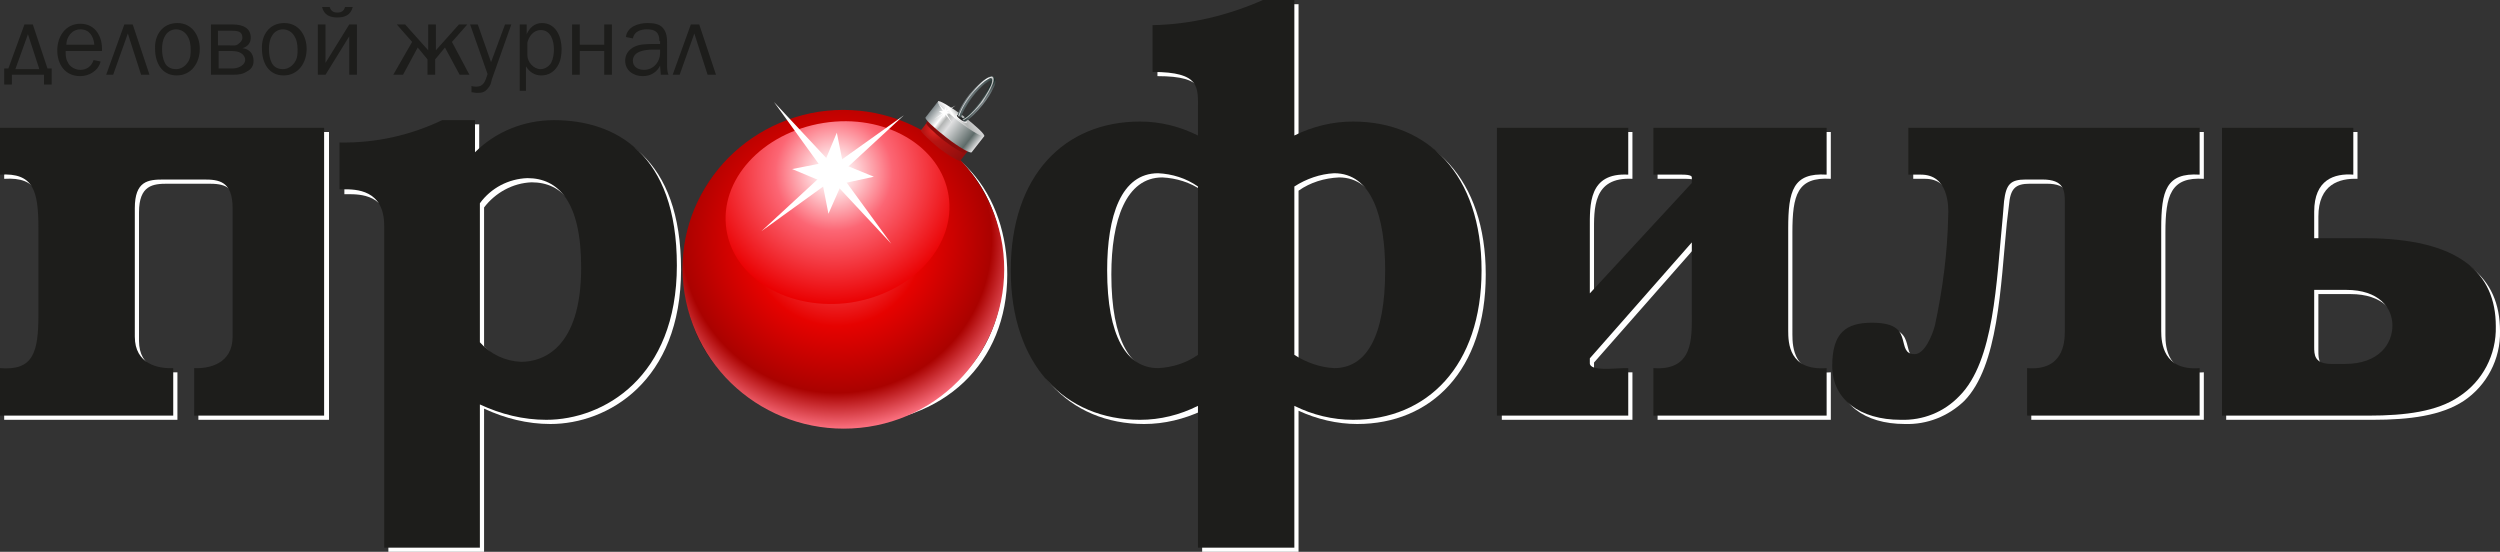
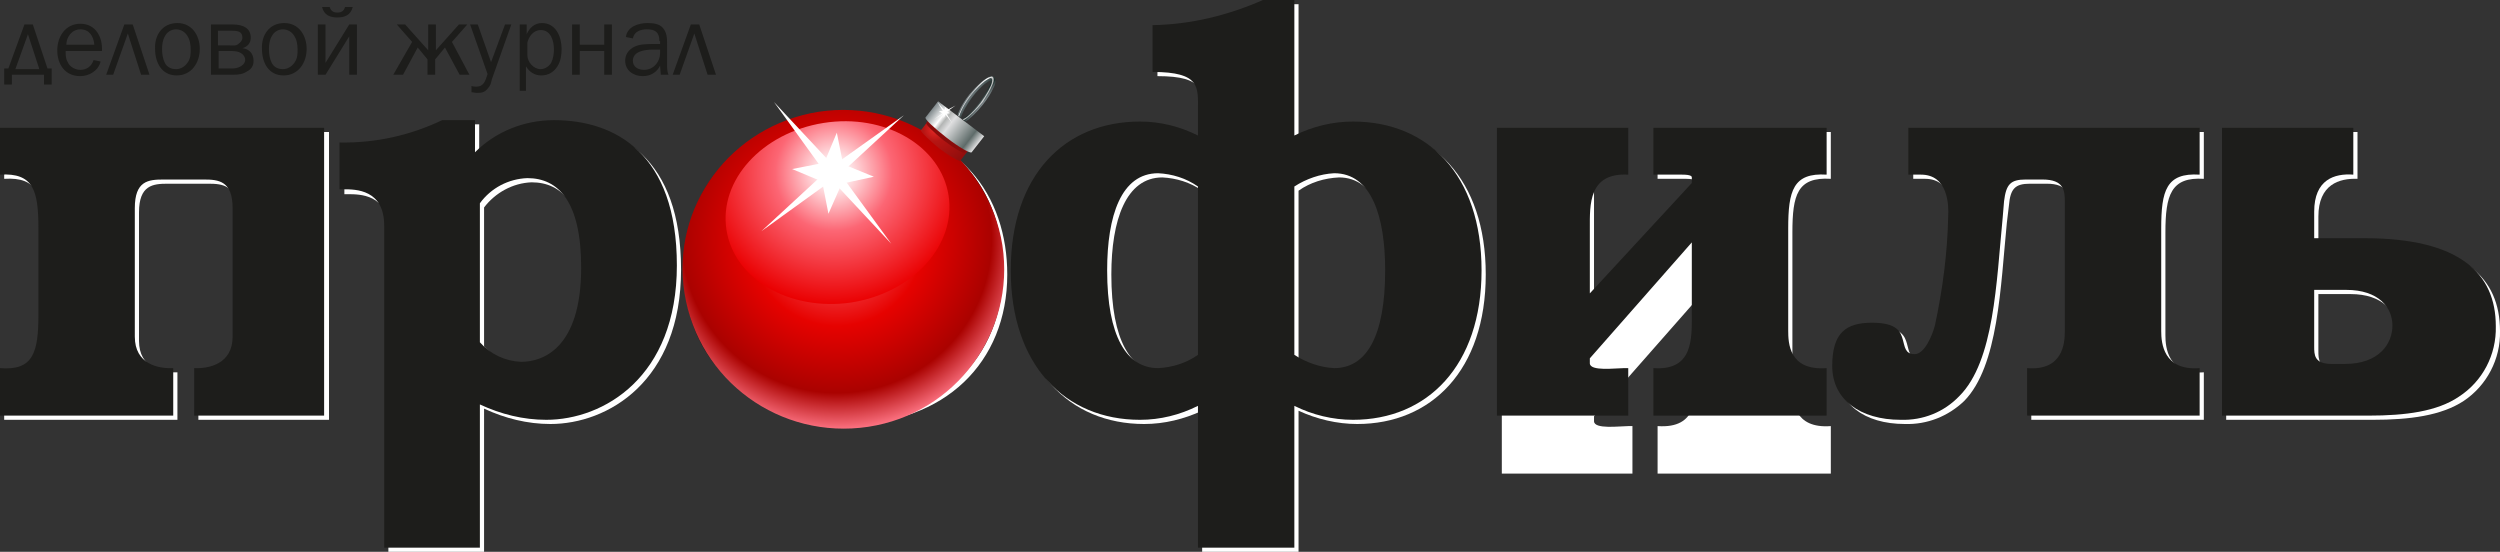
<svg xmlns="http://www.w3.org/2000/svg" version="1.1" id="Слой_1" x="0px" y="0px" viewBox="0 0 357.9 79" style="enable-background:new 0 0 357.9 79;" xml:space="preserve">
  <rect x="0" y="0" width="357.9" height="79" fill="#333333" stroke="none" />
  <style type="text/css">
	.st0{fill:#FFFFFF;}
	.st1{fill:#1D1D1B;}
	.st2{fill-rule:evenodd;clip-rule:evenodd;fill:url(#SVGID_1_);}
	.st3{fill:url(#SVGID_2_);}
	.st4{fill-rule:evenodd;clip-rule:evenodd;fill:url(#SVGID_3_);}
	.st5{fill:#890C0B;}
	.st6{fill:url(#SVGID_4_);}
	.st7{fill:url(#SVGID_5_);}
	.st8{fill:url(#SVGID_6_);}
	.st9{fill:url(#SVGID_7_);}
	.st10{fill:url(#SVGID_8_);}
	.st11{fill:url(#SVGID_9_);}
</style>
  <title>Монтажная область 3</title>
  <path class="st0" d="M144.2,39.3c0,12.6-9,21.4-22.8,21.4s-22.9-8.8-22.9-21.4c0-10.9,6.6-21.5,22.9-21.5S144.2,28.3,144.2,39.3   M129.4,39.6c0-5.5-0.7-14.4-8.2-14.4s-7.9,8.7-7.9,14.4s1,13.7,7.9,13.7C128.1,53.3,129.4,42.9,129.4,39.6" />
  <path class="st0" d="M315.5,25.6c-4.7-0.3-5.5,2.3-5.5,7.7V48c0,1.7,0.3,5.7,5.5,5.3v6.8h-24.7v-6.8c5.1,0.4,5.4-3.5,5.4-5.3V29.6  c0-1.7-0.1-3.3-3.2-3.3h-2.4c-2.1,0-2.8,0.7-3,3.1l-0.3,2.5c-0.9,9.1-1.2,20.5-6.1,25.5c-2.3,2.2-5.3,3.4-8.5,3.3  c-5.8,0-9.7-2.9-9.7-7.7c0-3.3,1.9-6.2,5.6-6.2s4.1,1.4,4.4,2.4s0.3,2.1,1.7,2.1s2.5-2.5,2.9-4.1c1.2-5.1,1.8-10.3,1.9-15.6  c0.1-1.6,0-6-3.9-6h-1.7v-6.7h41.6L315.5,25.6z" />
  <path class="st0" d="M0.6,18.9v6.7c4.8-0.3,5.5,2.3,5.5,7.7v12.3c0,5.4-0.7,8.1-5.5,7.7v6.8h24.8v-6.8c-2.2,0.1-5.5-0.6-5.5-4.5  V30.4c0-3.9,2-4.1,4.1-4.1h5.8c2.1,0,4.1,0.2,4.1,4.1v18.4c0,3.9-3.4,4.6-5.5,4.5v6.8h18.7V18.9H0.6z" />
  <path class="st0" d="M339.1,34.7h-7.2V31c0-4.6,3-5.5,5.6-5.4v-6.7h-18.8v41.2h21c5.3,0,9.8-0.6,13-2.7c3.3-2.2,5.3-6,5.2-10  C357.9,39.7,352.7,34.7,339.1,34.7 M336.3,52.7h-1.9c-2.5,0-2.5-1.2-2.5-2.5v-8.1h4.6c4.6,0,6.6,2.5,6.6,5.1S341.3,52.7,336.3,52.7" />
-   <path class="st0" d="M256.6,33.3c0-5.4,0.7-8,5.5-7.7v-6.7h-24.8v6.7h4.1c1.4,0,1.4,0.4,1.4,0.4v0.9l-14.6,15.7v-9.3  c0-3.4-0.2-8,5.5-7.7v-6.7H215v41.2h18.7v-6.8h-0.6c-1.2,0-4.9,0.5-4.9-0.7v-0.7l14.6-16.6v10.3c0,3.5,0.3,8.1-5.5,7.7v6.8h24.8  v-6.8c-5.3,0.4-5.5-3.6-5.5-5.4V33.3z" />
+   <path class="st0" d="M256.6,33.3c0-5.4,0.7-8,5.5-7.7v-6.7h-24.8v6.7h4.1c1.4,0,1.4,0.4,1.4,0.4v0.9l-14.6,15.7v-9.3  v-6.7H215v41.2h18.7v-6.8h-0.6c-1.2,0-4.9,0.5-4.9-0.7v-0.7l14.6-16.6v10.3c0,3.5,0.3,8.1-5.5,7.7v6.8h24.8  v-6.8c-5.3,0.4-5.5-3.6-5.5-5.4V33.3z" />
  <path class="st0" d="M69.3,58.5c3,1.4,6.2,2.2,9.5,2.2c8.2,0,18.7-6.1,18.7-22.1s-8.8-20.8-17.6-20.8c-4.2,0-8.3,1.6-11.3,4.6v-4.6  h-4.7c-4.5,2.2-9.5,3.3-14.6,3.2v6.8h0.5c1.7,0,5.8,0,5.8,5.1V79h13.7V58.5z M69.3,29.7c1.6-2.1,4.1-3.5,6.8-3.6  c4.4,0,7.7,3.3,7.7,12.8c0,11.7-5.5,13.5-8.6,13.5c-2.3-0.1-4.4-1.1-5.9-2.8V29.7z" />
  <path class="st0" d="M194.3,60.7c10.6,0,18.4-7.7,18.4-21.4S205,18,194.3,18c-2.9,0-5.8,0.7-8.4,2V0.6h-4.5  c-4.9,2.2-10.3,3.5-15.7,3.6v6.7c6.9,0,6.4,2.2,6.4,5.5V20c-2.6-1.3-5.4-2-8.3-2c-10.8,0-18.5,7.7-18.5,21.3s7.8,21.4,18.5,21.4  c2.9,0,5.7-0.7,8.3-1.9V79h13.8V58.8C188.5,60,191.4,60.7,194.3,60.7 M185.9,27.3c1.7-1.2,3.7-1.8,5.8-1.9c5.2,0,7.3,6.1,7.3,13.9  c0,9.5-2.8,14-7.3,14c-2.1-0.1-4.1-0.7-5.8-1.9V27.3z M172.1,51.4c-1.7,1.2-3.7,1.8-5.7,1.9c-4.5,0-7.3-4.5-7.3-14  c0-7.8,2.1-13.9,7.3-13.9c2,0.1,4,0.7,5.7,1.9V51.4z" />
  <path class="st1" d="M143.6,38.7c0,12.6-9,21.4-22.9,21.4s-22.8-8.8-22.8-21.4c0-10.9,6.6-21.5,22.8-21.5S143.6,27.6,143.6,38.7   M128.8,39c0-5.5-0.8-14.4-8.2-14.4s-7.9,8.7-7.9,14.4s1,13.7,7.9,13.7S128.8,42.3,128.8,39" />
  <path class="st1" d="M314.9,25c-4.8-0.3-5.5,2.3-5.5,7.7v14.7c0,1.7,0.3,5.7,5.5,5.3v6.8h-24.7v-6.8c5.1,0.4,5.4-3.5,5.4-5.3V28.9  c0-1.6-0.1-3.2-3.2-3.2H290c-2.2,0-2.8,0.7-3.1,3.1l-0.2,2.4c-0.9,9.2-1.2,20.5-6.2,25.5c-2.2,2.3-5.2,3.5-8.4,3.4  c-5.8,0-9.8-2.9-9.8-7.7s2-6.2,5.7-6.2s4.1,1.4,4.4,2.4s0.3,2.1,1.7,2.1s2.5-2.6,2.9-4.1c1.1-5.1,1.8-10.4,1.9-15.6  c0.1-1.6,0-6-3.9-6h-1.8v-6.7h41.7L314.9,25z" />
  <path class="st1" d="M0,18.3V25c4.8-0.3,5.5,2.3,5.5,7.7V45c0,5.4-0.7,8.1-5.5,7.7v6.8h24.8v-6.8c-2.2,0.1-5.5-0.6-5.5-4.5V29.8  c0-3.9,1.9-4.1,4.1-4.1h5.8c2.1,0,4.1,0.2,4.1,4.1v18.4c0,3.9-3.4,4.6-5.5,4.5v6.8h18.6V18.3H0z" />
  <path class="st1" d="M338.5,34.1h-7.2v-3.8c0-4.6,2.9-5.5,5.6-5.3v-6.7h-18.8v41.2h21c5.3,0,9.8-0.6,12.9-2.7  c3.4-2.2,5.4-6,5.3-10.1C357.3,39.1,352.1,34.1,338.5,34.1 M335.7,52.1h-1.9c-2.5,0-2.5-1.3-2.5-2.5v-8.1h4.6c4.6,0,6.6,2.5,6.6,5.1  S340.6,52.1,335.7,52.1" />
  <path class="st1" d="M256,32.7c0-5.4,0.7-8,5.5-7.7v-6.7h-24.8V25h4.1c1.4,0,1.4,0.3,1.4,0.4v0.8L227.6,42v-9.3c0-3.4-0.2-8,5.5-7.7  v-6.7h-18.8v41.2h18.8v-6.8h-0.6c-1.2,0-4.9,0.5-4.9-0.7v-0.7l14.6-16.6V45c0,3.5,0.2,8.1-5.5,7.7v6.8h24.8v-6.8  c-5.4,0.4-5.5-3.6-5.5-5.4V32.7z" />
  <path class="st1" d="M68.7,57.9c3,1.4,6.2,2.2,9.5,2.2c8.2,0,18.7-6.1,18.7-22.1s-8.8-20.8-17.6-20.8c-4.2,0-8.3,1.6-11.3,4.6v-4.6  h-4.7c-4.6,2.2-9.6,3.3-14.7,3.2v6.7h0.6c1.7,0,5.8,0,5.8,5.2v46.1h13.7V57.9z M68.7,29.1c1.6-2.2,4.1-3.5,6.8-3.6  c4.4,0,7.7,3.3,7.7,12.8c0,11.6-5.5,13.5-8.6,13.5c-2.3-0.1-4.4-1.1-5.9-2.8V29.1z" />
  <path class="st1" d="M193.7,60.1c10.6,0,18.4-7.7,18.4-21.4s-7.7-21.3-18.4-21.3c-2.9,0-5.8,0.7-8.4,2V0h-4.5  c-5,2.2-10.3,3.5-15.8,3.6v6.7c6.9,0,6.5,2.2,6.5,5.4v3.7c-2.6-1.3-5.4-2-8.3-2c-10.8,0-18.5,7.7-18.5,21.3s7.8,21.4,18.5,21.4  c2.9,0,5.7-0.7,8.3-2v20.3h13.8V58.1C187.9,59.4,190.8,60.1,193.7,60.1 M185.3,26.7c1.7-1.1,3.7-1.8,5.7-1.9c5.3,0,7.3,6.1,7.3,13.9  c0,9.5-2.7,14-7.3,14c-2-0.1-4-0.8-5.7-1.9V26.7z M171.5,50.8c-1.7,1.2-3.7,1.8-5.7,1.9c-4.5,0-7.3-4.5-7.3-14  c0-7.8,2-13.9,7.3-13.9c2,0.1,4,0.7,5.7,1.9V50.8z" />
  <g>
    <path class="st1" d="M4.7,3.5l2.1,6.3h0.6v2.3H6.3v-1.4H1.7v1.4H0.6V9.8h0.6l2.3-6.3H4.7z M5.6,9.8L4,4.9l-1.8,5H5.6z" />
    <path class="st1" d="M11.5,10.9c-2.2,0-3.3-1.7-3.3-3.7c0-2,1.2-3.8,3.3-3.8c2.2,0,3.2,1.9,3.1,3.9H9.4c0,0.6,0,1.1,0.3,1.6   c0.3,0.7,1.1,1.1,1.8,1.1c0.9,0,1.6-0.5,1.9-1.4l1,0.2C14.1,10.1,12.8,10.9,11.5,10.9z M11.5,4.2c-1.2,0-2,1.1-2,2.2h4   C13.4,5.2,12.8,4.2,11.5,4.2z" />
    <path class="st1" d="M19,3.5l2.4,7.2h-1.2l-1.9-5.9l-2.1,5.9h-1l2.6-7.2H19z" />
    <path class="st1" d="M25.4,3.3c2.1,0,3.2,1.8,3.2,3.7c0,2-1.2,3.8-3.3,3.8c-2.2,0-3.1-1.9-3.1-3.8C22.1,5.1,23.2,3.3,25.4,3.3z    M27.3,7.1c0-0.7-0.1-1.4-0.5-2c-0.3-0.5-0.9-0.9-1.6-0.9c-0.7,0-1.3,0.4-1.6,1c-0.3,0.5-0.4,1.2-0.4,1.8c0,0.7,0.1,1.4,0.4,2   c0.3,0.6,0.9,0.9,1.6,0.9c0.7,0,1.3-0.4,1.7-1C27.3,8.3,27.3,7.7,27.3,7.1z" />
    <path class="st1" d="M30.2,3.5h3.1c1.6,0,2.6,0.6,2.6,1.9c0,0.8-0.5,1.3-1.2,1.5v0c1,0.1,1.6,0.8,1.6,1.8c0,0.7-0.3,1.2-0.9,1.5   c-0.6,0.4-1.1,0.5-2.1,0.5h-3.1V3.5z M34.1,6.3c0.3-0.2,0.6-0.5,0.6-0.9c0-0.8-0.5-1-1.5-1h-2v2.1h1.7C33.3,6.5,33.8,6.6,34.1,6.3z    M31.3,9.8h2c1,0,1.8-0.6,1.8-1.2c0-0.5-0.3-0.8-0.6-1c-0.3-0.2-0.8-0.3-1.5-0.3h-1.7V9.8z" />
    <path class="st1" d="M40.7,3.3c2.1,0,3.2,1.8,3.2,3.7c0,2-1.2,3.8-3.3,3.8c-2.2,0-3.1-1.9-3.1-3.8C37.4,5.1,38.5,3.3,40.7,3.3z    M42.6,7.1c0-0.7-0.1-1.4-0.5-2c-0.3-0.5-0.9-0.9-1.6-0.9c-0.7,0-1.3,0.4-1.6,1c-0.3,0.5-0.4,1.2-0.4,1.8c0,0.7,0.1,1.4,0.4,2   c0.3,0.6,0.9,0.9,1.6,0.9c0.7,0,1.3-0.4,1.7-1C42.6,8.3,42.6,7.7,42.6,7.1z" />
    <path class="st1" d="M45.5,10.7V3.5h1.1V9h0l3.4-5.5h1.1v7.2h-1.1V5.2h0l-3.4,5.5H45.5z M48.3,2.5c-1,0-1.9-0.3-2.2-1.5h1.1   c0.2,0.7,0.7,0.8,1.1,0.8c0.4,0,0.9-0.1,1.1-0.8h1.1C50.2,2.2,49.3,2.5,48.3,2.5z" />
    <path class="st1" d="M62.4,3.5v3.7l3.3-3.7h1.2L64.7,6l2.5,4.7h-1.4l-2.1-3.9l-1.4,1.7v2.2h-1.1V8.5l-1.4-1.7l-2.1,3.9h-1.4L59,6   l-2.2-2.5H58l3.3,3.7V3.5H62.4z" />
    <path class="st1" d="M69.8,12.7c-0.4,0.5-0.8,0.6-1.5,0.6c-0.3,0-0.6-0.1-0.8-0.1v-0.9c0.2,0.1,0.5,0.1,0.7,0.1   c1.1,0,1.3-0.9,1.6-1.8l-2.5-7.1h1.1l1.9,5.4l2-5.4h0.9l-2.8,7.9C70.3,11.9,70.2,12.3,69.8,12.7z" />
    <path class="st1" d="M74.4,13.1V3.5h1v1.4h0c0.4-0.9,1.1-1.6,2.2-1.6c2,0,2.8,2,2.8,3.7c0,0.8-0.1,1.7-0.6,2.5   c-0.5,0.8-1.3,1.3-2.3,1.3c-1,0-1.7-0.5-2.2-1.3v3.5H74.4z M77.4,9.9c0.6,0,1.2-0.4,1.5-0.9c0.3-0.6,0.4-1.3,0.4-1.9   c0-1.2-0.4-2.8-1.9-2.8c-1,0-1.7,0.9-1.9,1.8v1.8C75.5,8.9,76.4,9.9,77.4,9.9z" />
    <path class="st1" d="M81.9,10.7V3.5H83v2.9h3.5V3.5h1.1v7.2h-1.1V7.3H83v3.4H81.9z" />
    <path class="st1" d="M94.4,5.9c0-1.3-0.6-1.7-1.8-1.7c-0.9,0-1.8,0.3-2,1.3l-1-0.2c0.2-1.5,1.8-2,3.1-2c0.8,0,1.7,0.1,2.2,0.7   c0.6,0.7,0.6,1.5,0.6,2.4v2.8c0,0.5,0,1,0.2,1.5h-1.1l-0.1-1.3c-0.5,1-1.4,1.5-2.5,1.5c-1.3,0-2.5-0.8-2.5-2.2c0-0.9,0.5-1.6,1.3-2   c0.8-0.4,1.9-0.4,2.8-0.4h0.9V5.9z M93.5,7.1c-1.1,0-2.9,0.2-2.9,1.6c0,0.9,0.8,1.3,1.6,1.3c1.4,0,2.3-1.2,2.3-2.4V7.1H93.5z" />
    <path class="st1" d="M100.1,3.5l2.4,7.2h-1.2l-1.9-5.9l-2.1,5.9h-1l2.6-7.2H100.1z" />
  </g>
  <radialGradient id="SVGID_1_" cx="578.981" cy="-1596.066" r="30.01" gradientTransform="matrix(0.997 -0.153 0.154 0.988 -211.626 1699.815)" gradientUnits="userSpaceOnUse">
    <stop offset="0" style="stop-color:#FF7686" />
    <stop offset="0.412" style="stop-color:#E60200" />
    <stop offset="0.731" style="stop-color:#AA0200" />
    <stop offset="0.912" style="stop-color:#FF7686" />
  </radialGradient>
  <path class="st2" d="M143.5,35.1c1.9,12.5-6.7,24.1-19.2,26c-12.6,1.9-24.3-6.6-26.3-19.1C96,29.6,104.6,18,117.2,16  C129.8,14.1,141.5,22.6,143.5,35.1z" />
  <radialGradient id="SVGID_2_" cx="122.621" cy="13.298" r="6.469" gradientTransform="matrix(0.798 0.612 -0.617 0.791 44.175 -66.999)" gradientUnits="userSpaceOnUse">
    <stop offset="0" style="stop-color:#E62927" />
    <stop offset="0.258" style="stop-color:#B51513" />
    <stop offset="1" style="stop-color:#890C0B" />
  </radialGradient>
  <path class="st3" d="M133.9,16l-2.1,2.7l0.1,0.1c0.2,0.4,1.2,1.3,2.5,2.4c1.3,1,2.5,1.7,2.9,1.8l0.1,0.1l2.1-2.7L133.9,16z" />
  <radialGradient id="SVGID_3_" cx="580.017" cy="-1605.595" r="18.912" gradientTransform="matrix(0.997 -0.153 0.154 0.988 -211.626 1699.815)" gradientUnits="userSpaceOnUse">
    <stop offset="6.043960e-02" style="stop-color:#FFFFFF" />
    <stop offset="0.44" style="stop-color:#FC6674" />
    <stop offset="1" style="stop-color:#EA0001" />
  </radialGradient>
  <path class="st4" d="M135.8,28c1.1,7.1-5.1,13.9-13.9,15.3c-8.8,1.3-16.8-3.3-17.9-10.4c-1.1-7.1,5.1-13.9,13.9-15.3  C126.7,16.2,134.7,20.9,135.8,28z" />
  <path class="st5" d="M138.2,21.8l0.7-1l-5.5-4.2l-0.8,1l0,0c-0.1,0.2,1,1.3,2.5,2.5C136.7,21.3,138,22.1,138.2,21.8  C138.2,21.9,138.2,21.8,138.2,21.8z" />
  <linearGradient id="SVGID_4_" gradientUnits="userSpaceOnUse" x1="120.419" y1="11.581" x2="128.699" y2="11.581" gradientTransform="matrix(0.791 0.612 -0.612 0.791 45.048 -66.999)">
    <stop offset="0" style="stop-color:#7D8689" />
    <stop offset="0.22" style="stop-color:#FFFFFF" />
    <stop offset="0.297" style="stop-color:#B3B5B4" />
    <stop offset="0.412" style="stop-color:#DFDFE0" />
    <stop offset="0.835" style="stop-color:#5E6B69" />
    <stop offset="1" style="stop-color:#DFDFE0" />
  </linearGradient>
  <path class="st6" d="M140.9,19.5l-6.6-5l-1.8,2.3c0,0,0,0,0,0c-0.2,0.2,1.2,1.5,3,2.9c1.8,1.4,3.4,2.3,3.6,2.1c0,0,0,0,0,0  L140.9,19.5z" />
  <linearGradient id="SVGID_5_" gradientUnits="userSpaceOnUse" x1="124.096" y1="11.163" x2="125.247" y2="8.03" gradientTransform="matrix(0.791 0.612 -0.612 0.791 45.048 -66.999)">
    <stop offset="0" style="stop-color:#DFDFE0" />
    <stop offset="0.22" style="stop-color:#FFFFFF" />
    <stop offset="0.494" style="stop-color:#B3B5B4" />
    <stop offset="1" style="stop-color:#DFDFE0" />
  </linearGradient>
-   <path class="st7" d="M134.3,14.5c-0.2,0.2,1.2,1.5,3,2.9c1.8,1.4,3.4,2.3,3.6,2.1c0.2-0.2-1.2-1.5-3-2.9  C136,15.2,134.4,14.3,134.3,14.5z" />
  <linearGradient id="SVGID_6_" gradientUnits="userSpaceOnUse" x1="123.422" y1="10.067" x2="125.813" y2="9.871" gradientTransform="matrix(0.791 0.612 -0.612 0.791 45.048 -66.999)">
    <stop offset="0" style="stop-color:#DFDFE0" />
    <stop offset="0.22" style="stop-color:#FFFFFF" />
    <stop offset="1" style="stop-color:#DFDFE0" />
  </linearGradient>
-   <path class="st8" d="M136.7,16.4c-0.1,0.1,0.2,0.5,0.7,0.8c0.4,0.3,0.9,0.5,1,0.4c0.1-0.1-0.2-0.5-0.7-0.8  C137.2,16.5,136.8,16.3,136.7,16.4z" />
  <linearGradient id="SVGID_7_" gradientUnits="userSpaceOnUse" x1="125.103" y1="10.153" x2="124.686" y2="9.892" gradientTransform="matrix(0.791 0.612 -0.612 0.791 45.048 -66.999)">
    <stop offset="0" style="stop-color:#7A8084" />
    <stop offset="1" style="stop-color:#242424" />
  </linearGradient>
-   <path class="st9" d="M137,16.5c-0.1,0.1,0.2,0.4,0.5,0.6c0.3,0.3,0.7,0.4,0.7,0.3c0.1-0.1-0.2-0.4-0.5-0.6  C137.4,16.5,137.1,16.4,137,16.5z" />
  <linearGradient id="SVGID_8_" gradientUnits="userSpaceOnUse" x1="123.415" y1="6.052" x2="125.746" y2="6.052" gradientTransform="matrix(0.791 0.612 -0.612 0.791 45.048 -66.999)">
    <stop offset="0" style="stop-color:#7D8689" />
    <stop offset="0.67" style="stop-color:#1A2B29" />
    <stop offset="1" style="stop-color:#7D8689" />
  </linearGradient>
  <path class="st10" d="M137.1,16.5l0.5,0.4c0,0,0-0.1,0-0.1c0.1-0.5,0.7-1.7,1.6-2.9c0.6-0.8,1.3-1.5,1.8-1.9  c0.3-0.2,0.5-0.3,0.6-0.4c0.2-0.1,0.2,0,0.2,0c0,0,0.1,0.1,0,0.2c-0.1,0.5-0.7,1.7-1.6,2.9c-0.6,0.8-1.3,1.5-1.8,1.9  c-0.3,0.2-0.5,0.3-0.6,0.4c-0.1,0-0.1,0-0.1,0l0.5,0.4c0.7-0.4,1.6-1.3,2.5-2.4c0.7-0.9,1.2-1.7,1.5-2.4c0.2-0.3,0.3-0.7,0.3-0.9  c0-0.3,0-0.5-0.2-0.7c-0.2-0.1-0.4-0.1-0.7,0c-0.7,0.3-1.8,1.3-2.8,2.5c-0.7,0.9-1.2,1.7-1.5,2.4C137.2,16.1,137.1,16.3,137.1,16.5z  " />
  <linearGradient id="SVGID_9_" gradientUnits="userSpaceOnUse" x1="123.523" y1="6.145" x2="126.034" y2="6.119" gradientTransform="matrix(0.791 0.612 -0.612 0.791 45.048 -66.999)">
    <stop offset="0" style="stop-color:#DFDFE0" />
    <stop offset="0.22" style="stop-color:#FFFFFF" />
    <stop offset="0.494" style="stop-color:#B3B5B4" />
    <stop offset="1" style="stop-color:#DFDFE0" />
  </linearGradient>
  <path class="st11" d="M142,12.3c0.5-1,0.2-1.5-0.2-1.3c-0.8,0.2-1.9,1.3-2.9,2.6c-1.1,1.4-1.6,2.7-1.7,3l0.1,0.1  c0,0,0.3-1.3,1.7-3.1c0.6-0.8,1.5-1.6,2-2c0.3-0.2,0.5-0.3,0.7-0.4c0.3-0.1,0.4,0.1,0.3,0.6c-0.1,0.5-0.7,1.7-1.6,2.9  c-0.6,0.8-1.3,1.5-1.8,1.9c-0.2,0.2-0.6,0.4-0.8,0.5l0.2,0.1c0.7-0.4,1.8-1.5,2.7-2.6C141.4,13.5,141.8,12.8,142,12.3z" />
  <polygon class="st0" points="125.1,25.3 120.5,26.3 118.6,30.6 117.7,26 113.4,24.2 118,23.3 119.8,19 120.7,23.5 " />
  <polygon class="st0" points="129.4,16.5 120.3,24.9 127.6,34.9 119.1,25.8 109,33.1 118.1,24.7 110.8,14.6 119.3,23.7 " />
  <polygon class="st0" points="136,16.2 135.4,16.3 135.1,16.9 135,16.3 134.4,15.9 135.1,15.9 135.4,15.3 135.5,15.9 " />
  <polygon class="st0" points="136.8,15.1 135.4,16.1 136.3,17.6 135.2,16.2 133.7,17.1 135.1,16.1 134.2,14.6 135.3,15.9 " />
</svg>